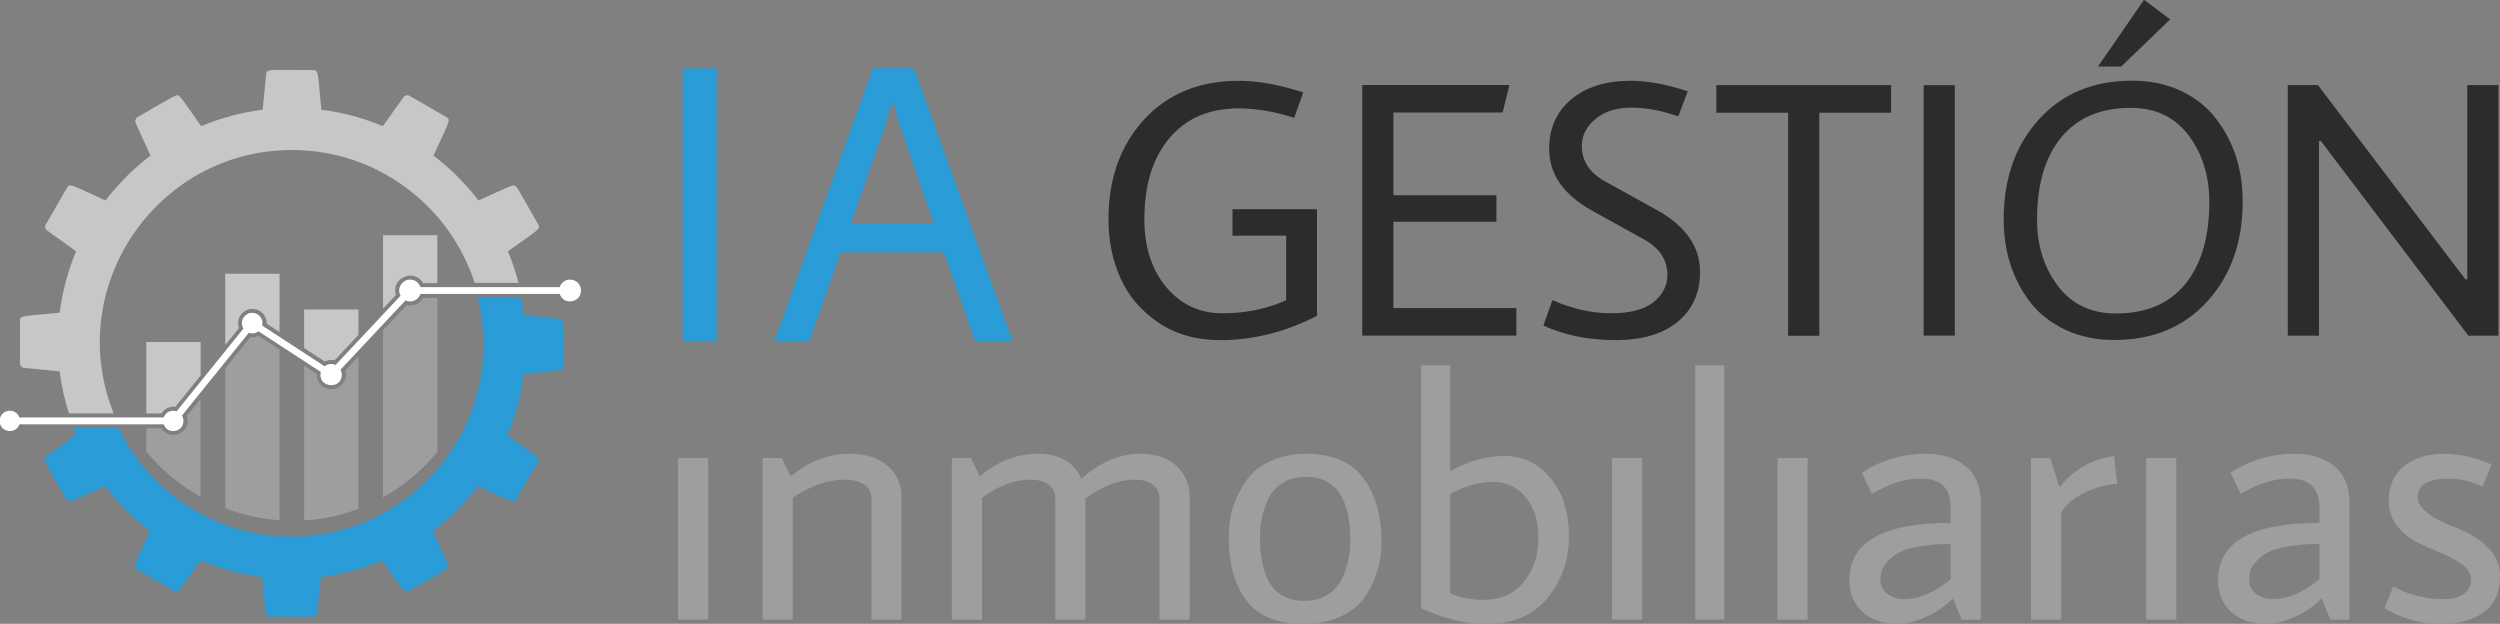
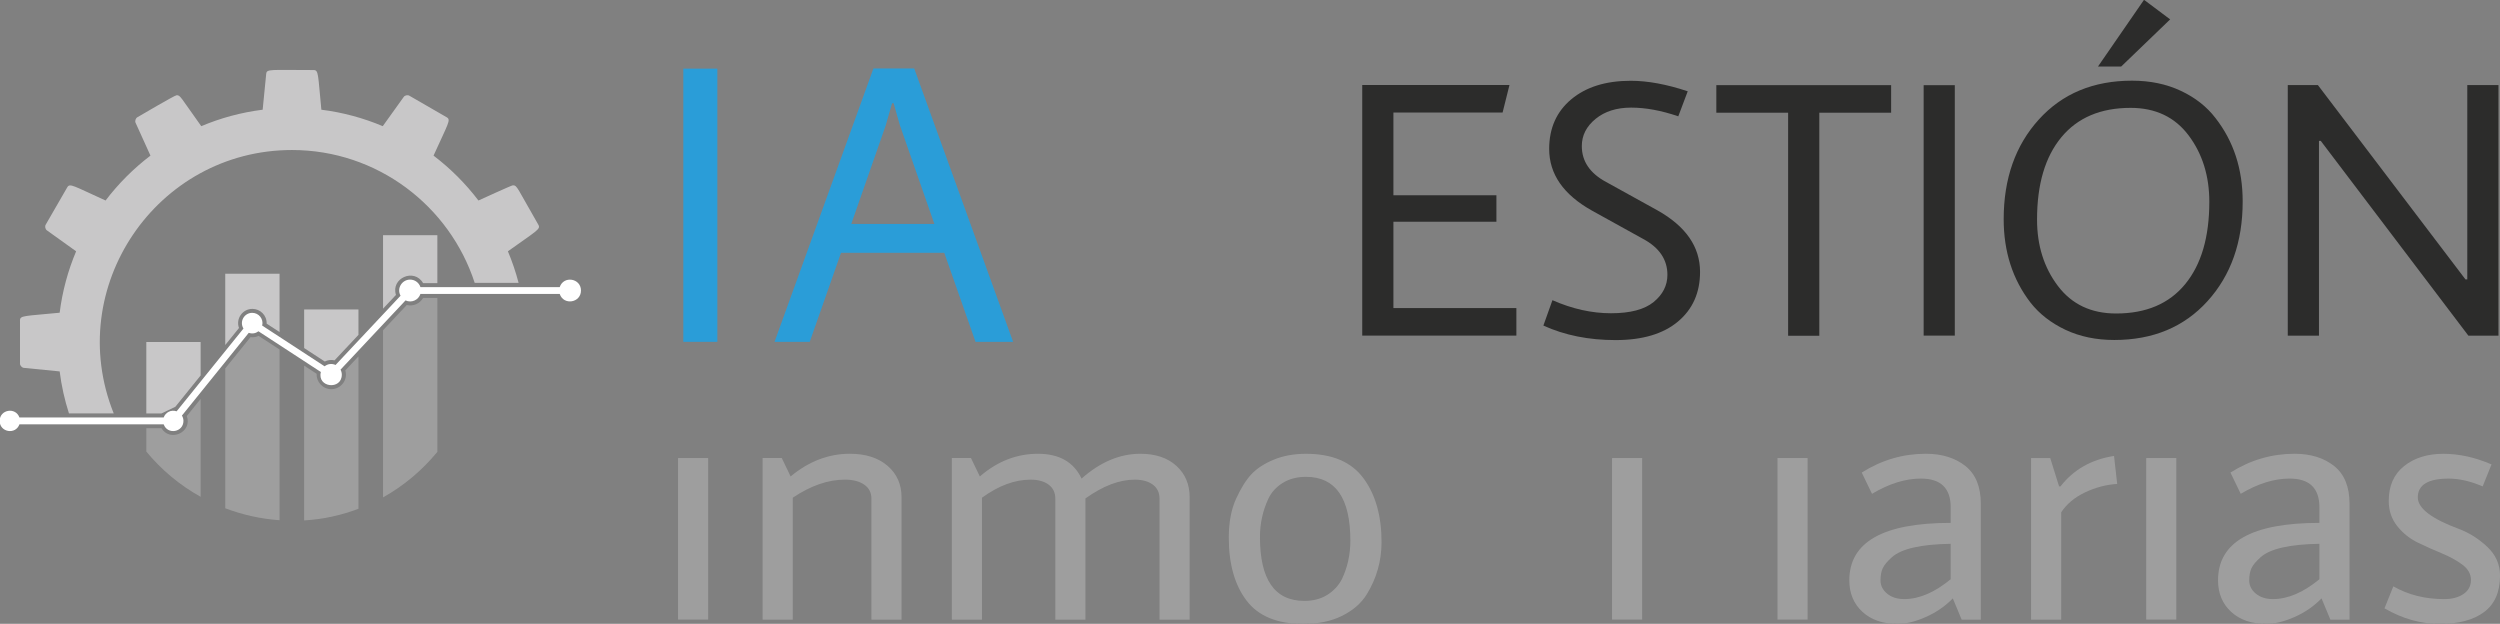
<svg xmlns="http://www.w3.org/2000/svg" id="svg8" version="1.1" viewBox="0 0 49.753 12.414" height="12.414mm" width="49.753mm">
  <rect x="0" y="0" width="49.753" height="12.414" fill="#808080" stroke="none" />
  <defs id="defs2" />
  <g transform="translate(62.614,-238.631)" id="layer1">
    <g transform="translate(37.925,-5.7)" id="g6128">
      <g id="g4640" transform="matrix(0.353,0,0,-0.353,-89.4,250.045)">
        <path d="m 0,0 h -7.851 c -0.081,0.246 -0.31,0.424 -0.583,0.424 -0.455,0 -0.77,-0.488 -0.539,-0.909 l -3.664,-3.904 c -0.212,0.097 -0.441,0.064 -0.618,-0.075 l -3.519,2.296 c 0.092,0.372 -0.192,0.718 -0.562,0.718 -0.452,0 -0.734,-0.495 -0.493,-0.885 l -3.769,-4.667 c -0.317,0.111 -0.628,-0.064 -0.73,-0.348 h -8.131 c -0.217,0.607 -1.115,0.449 -1.115,-0.192 0,-0.64 0.898,-0.801 1.115,-0.193 h 8.131 c 0.217,-0.607 1.115,-0.448 1.115,0.193 0,0.11 -0.032,0.212 -0.086,0.299 l 3.769,4.667 c 0.2,-0.071 0.394,-0.03 0.546,0.086 l 3.519,-2.296 c -0.226,-0.884 1.18,-1.032 1.18,-0.148 0,0.102 -0.027,0.197 -0.072,0.281 l 3.664,3.904 c 0.345,-0.161 0.729,0.023 0.842,0.365 H 0 C 0.219,-1.048 1.198,-0.887 1.198,-0.192 1.198,0.503 0.219,0.663 0,0" style="fill:#ffffff;fill-opacity:1;fill-rule:nonzero;stroke:none" id="path4642" />
      </g>
      <g id="g4644" transform="matrix(0.353,0,0,-0.353,-100.065,251.652)">
        <path d="m 0,0 2.021,-0.2 c 0.101,-0.815 0.28,-1.606 0.524,-2.368 h 2.524 c -2.851,7.096 2.413,14.85 10.051,14.85 4.805,0 8.888,-3.147 10.299,-7.488 h 2.475 c -0.16,0.61 -0.361,1.205 -0.603,1.778 1.622,1.162 1.864,1.244 1.718,1.496 -1.22,2.114 -1.188,2.224 -1.438,2.224 -0.076,0 -1.87,-0.826 -1.94,-0.857 -0.725,0.954 -1.578,1.805 -2.532,2.531 0.832,1.836 0.995,2.016 0.743,2.161 l -2.109,1.218 c -0.092,0.053 -0.248,0.023 -0.313,-0.068 l -1.184,-1.651 c -1.088,0.459 -2.249,0.776 -3.461,0.928 -0.198,2.006 -0.15,2.236 -0.437,2.236 -2.454,0 -2.645,0.072 -2.673,-0.215 l -0.2,-2.021 C 12.253,14.402 11.091,14.085 10.004,13.626 8.801,15.304 8.833,15.371 8.615,15.371 8.512,15.371 6.487,14.178 6.398,14.127 6.305,14.073 6.255,13.919 6.299,13.821 L 7.14,11.966 C 6.186,11.24 5.334,10.389 4.609,9.435 2.772,10.267 2.595,10.43 2.448,10.177 L 1.231,8.068 C 1.177,7.975 1.211,7.817 1.298,7.755 L 2.949,6.572 C 2.49,5.484 2.173,4.322 2.021,3.109 0.015,2.912 -0.216,2.961 -0.216,2.673 V 0.237 C -0.216,0.13 -0.106,0.01 0,0" style="fill:#c8c7c8;fill-opacity:1;fill-rule:nonzero;stroke:none" id="path4646" />
      </g>
      <g id="g4648" transform="matrix(0.353,0,0,-0.353,-94.731,255.02)">
-         <path d="m 0,0 c -4.292,0 -8.007,2.512 -9.757,6.142 h -2.585 c 0.054,-0.145 0.111,-0.289 0.171,-0.432 -1.624,-1.163 -1.864,-1.244 -1.719,-1.497 1.221,-2.114 1.189,-2.224 1.439,-2.224 0.077,0 1.869,0.826 1.94,0.858 0.725,-0.954 1.577,-1.806 2.531,-2.531 -0.828,-1.827 -0.994,-2.015 -0.742,-2.161 l 2.109,-1.218 c 0.093,-0.053 0.248,-0.023 0.313,0.068 l 1.184,1.65 c 1.087,-0.459 2.249,-0.776 3.461,-0.928 0.199,-2.006 0.149,-2.235 0.437,-2.235 2.472,0 2.645,-0.073 2.673,0.215 l 0.2,2.02 c 1.212,0.152 2.374,0.469 3.462,0.928 1.168,-1.63 1.243,-1.863 1.496,-1.718 2.125,1.227 2.326,1.26 2.207,1.524 L 7.979,0.316 c 0.954,0.725 1.807,1.577 2.532,2.531 1.791,-0.811 2.015,-0.995 2.161,-0.742 l 1.217,2.108 c 0.054,0.094 0.02,0.252 -0.067,0.314 L 12.171,5.71 c 0.459,1.088 0.776,2.25 0.928,3.462 2.007,0.199 2.236,0.149 2.236,0.437 0,2.448 0.072,2.644 -0.215,2.673 l -2.021,0.199 c -0.042,0.342 -0.101,0.678 -0.169,1.011 H 10.493 C 12.238,6.612 7.003,0 0,0" style="fill:#2a9dd8;fill-opacity:1;fill-rule:nonzero;stroke:none" id="path4650" />
-       </g>
+         </g>
      <g id="g4652" transform="matrix(0.353,0,0,-0.353,-92.119,249.966)">
        <path d="m 0,0 h 0.804 v 2.704 h -3.062 v -4.143 l 0.729,0.776 C -1.833,0.285 -0.492,0.867 0,0" style="fill:#c8c7c8;fill-opacity:1;fill-rule:nonzero;stroke:none" id="path4654" />
      </g>
      <g id="g4656" transform="matrix(0.353,0,0,-0.353,-92.444,250.401)">
        <path d="m 0,0 -1.336,-1.423 v -9.422 c 1.158,0.647 2.199,1.517 3.062,2.567 V 0.4 H 0.922 C 0.736,0.072 0.357,-0.088 0,0" style="fill:#9e9e9e;fill-opacity:1;fill-rule:nonzero;stroke:none" id="path4658" />
      </g>
      <g id="g4660" transform="matrix(0.353,0,0,-0.353,-93.881,251.502)">
        <path d="M 0,0 1.348,1.436 V 2.869 H -1.714 V 0.692 l 1.163,-0.759 C -0.385,0.017 -0.191,0.044 0,0" style="fill:#c8c7c8;fill-opacity:1;fill-rule:nonzero;stroke:none" id="path4662" />
      </g>
      <g id="g4664" transform="matrix(0.353,0,0,-0.353,-94.486,254.688)">
        <path d="m 0,0 c 1.056,0.063 2.086,0.286 3.062,0.657 v 8.59 L 2.321,8.457 C 2.48,7.935 2.083,7.399 1.53,7.399 1.038,7.399 0.673,7.831 0.707,8.265 L 0,8.726 Z" style="fill:#9e9e9e;fill-opacity:1;fill-rule:nonzero;stroke:none" id="path4666" />
      </g>
      <g id="g4668" transform="matrix(0.353,0,0,-0.353,-95.516,250.478)">
        <path d="m 0,0 c 0.438,0 0.815,-0.355 0.804,-0.832 l 0.727,-0.474 v 3.287 h -3.062 v -4.019 l 0.775,0.96 C -0.948,-0.555 -0.557,0 0,0" style="fill:#c8c7c8;fill-opacity:1;fill-rule:nonzero;stroke:none" id="path4670" />
      </g>
      <g id="g4672" transform="matrix(0.353,0,0,-0.353,-96.056,254.446)">
        <path d="M 0,0 C 0.966,-0.368 1.996,-0.599 3.062,-0.674 V 8.948 L 1.879,9.719 C 1.737,9.65 1.578,9.624 1.423,9.647 L 0,7.885 Z" style="fill:#9e9e9e;fill-opacity:1;fill-rule:nonzero;stroke:none" id="path4674" />
      </g>
      <g id="g4676" transform="matrix(0.353,0,0,-0.353,-96.546,254.218)">
        <path d="M 0,0 V 5.519 L -0.779,4.553 C -0.452,3.652 -1.714,3.058 -2.211,3.868 H -3.062 V 2.551 C -2.212,1.516 -1.171,0.651 0,0" style="fill:#9e9e9e;fill-opacity:1;fill-rule:nonzero;stroke:none" id="path4678" />
      </g>
      <g id="g4680" transform="matrix(0.353,0,0,-0.353,-97.05,252.427)">
-         <path d="m 0,0 1.427,1.767 v 1.885 h -3.062 v -4.027 h 0.851 C -0.618,-0.106 -0.308,0.044 0,0" style="fill:#c8c7c8;fill-opacity:1;fill-rule:nonzero;stroke:none" id="path4682" />
+         <path d="m 0,0 1.427,1.767 v 1.885 h -3.062 v -4.027 h 0.851 " style="fill:#c8c7c8;fill-opacity:1;fill-rule:nonzero;stroke:none" id="path4682" />
      </g>
      <g id="g4684" transform="matrix(0.353,0,0,-0.353,-75.888,246.488)">
-         <path d="m 0,0 c -1.663,0 -2.965,-0.559 -3.905,-1.677 -0.941,-1.117 -1.411,-2.644 -1.411,-4.58 0,-1.567 0.412,-2.841 1.237,-3.823 0.825,-0.981 1.881,-1.472 3.169,-1.472 1.288,0 2.484,0.245 3.588,0.736 v 3.64 h -3.026 v 1.492 h 4.764 v -6.011 c -1.785,-0.914 -3.605,-1.37 -5.459,-1.37 -1.349,0 -2.511,0.33 -3.486,0.992 -0.975,0.66 -1.687,1.495 -2.136,2.504 -0.45,1.009 -0.675,2.113 -0.675,3.312 0,2.29 0.667,4.165 2.004,5.623 C -4.001,0.825 -2.222,1.554 0,1.554 1.09,1.554 2.303,1.336 3.639,0.9 L 3.128,-0.531 C 2.024,-0.177 0.981,0 0,0" style="fill:#2c2c2b;fill-opacity:1;fill-rule:nonzero;stroke:none" id="path4686" />
-       </g>
+         </g>
      <g id="g4688" transform="matrix(0.353,0,0,-0.353,-73.429,251.01)">
        <path d="M 0,0 V 14.128 H 8.301 L 7.913,12.575 H 1.758 V 7.913 H 7.565 V 6.42 H 1.758 V 1.554 H 8.69 V 0 Z" style="fill:#2c2c2b;fill-opacity:1;fill-rule:nonzero;stroke:none" id="path4690" />
      </g>
      <g id="g4692" transform="matrix(0.353,0,0,-0.353,-67.139,246.646)">
        <path d="m 0,0 c -0.954,0.327 -1.84,0.491 -2.658,0.491 -0.818,0 -1.486,-0.212 -2.003,-0.634 -0.519,-0.423 -0.778,-0.934 -0.778,-1.534 0,-0.858 0.457,-1.533 1.37,-2.024 l 2.883,-1.594 c 1.609,-0.9 2.413,-2.059 2.413,-3.476 0,-1.173 -0.416,-2.106 -1.247,-2.801 -0.832,-0.696 -2.004,-1.043 -3.517,-1.043 -1.513,0 -2.87,0.272 -4.069,0.818 l 0.511,1.431 c 1.118,-0.491 2.218,-0.736 3.302,-0.736 1.084,0 1.884,0.211 2.403,0.633 0.517,0.423 0.777,0.934 0.777,1.534 0,0.859 -0.457,1.533 -1.37,2.024 l -2.883,1.595 c -1.609,0.9 -2.413,2.058 -2.413,3.476 0,1.172 0.416,2.106 1.247,2.801 0.832,0.695 1.949,1.043 3.353,1.043 0.955,0 2.025,-0.198 3.211,-0.593 z" style="fill:#2c2c2b;fill-opacity:1;fill-rule:nonzero;stroke:none" id="path4694" />
      </g>
      <g id="g4696" transform="matrix(0.353,0,0,-0.353,-66.382,246.574)">
        <path d="M 0,0 V 1.554 H 9.855 V 0 H 5.806 V -12.575 H 4.048 V 0 Z" style="fill:#2c2c2b;fill-opacity:1;fill-rule:nonzero;stroke:none" id="path4698" />
      </g>
      <path d="m -62.256,246.026 h 0.62 v 4.984 h -0.62 z" style="fill:#2c2c2b;fill-opacity:1;fill-rule:nonzero;stroke:none;stroke-width:0.353" id="path4700" />
      <g id="g4702" transform="matrix(0.353,0,0,-0.353,-58.462,251.097)">
        <path d="m 0,0 c -1.023,0 -1.939,0.191 -2.75,0.572 -0.811,0.382 -1.469,0.893 -1.973,1.534 -1.009,1.309 -1.513,2.876 -1.513,4.703 0,2.29 0.661,4.164 1.983,5.622 1.322,1.459 3.074,2.188 5.254,2.188 1.023,0 1.939,-0.191 2.751,-0.573 C 4.563,13.665 5.214,13.154 5.704,12.513 6.727,11.205 7.238,9.637 7.238,7.81 7.238,5.521 6.576,3.646 5.255,2.188 3.932,0.729 2.18,0 0,0 m 0.92,13.086 c -1.69,0 -2.992,-0.553 -3.905,-1.657 -0.914,-1.104 -1.37,-2.651 -1.37,-4.641 0,-1.459 0.391,-2.706 1.175,-3.741 0.784,-1.037 1.878,-1.554 3.282,-1.554 1.69,0 2.989,0.551 3.895,1.656 0.907,1.104 1.36,2.651 1.36,4.641 0,1.458 -0.389,2.705 -1.166,3.742 -0.777,1.035 -1.867,1.554 -3.271,1.554 m -0.532,2.33 H -0.92 l 2.596,3.762 1.473,-1.104 z" style="fill:#2c2c2b;fill-opacity:1;fill-rule:nonzero;stroke:none" id="path4704" />
      </g>
      <g id="g4706" transform="matrix(0.353,0,0,-0.353,-51.437,249.892)">
        <path d="M 0,0 V 10.959 H 1.758 V -3.169 H 0.061 L -8.26,7.81 H -8.362 V -3.169 h -1.759 v 14.128 h 1.697 L -0.102,0 Z" style="fill:#2c2c2b;fill-opacity:1;fill-rule:nonzero;stroke:none" id="path4708" />
      </g>
      <path d="m -87.045,253.447 h 0.599 v 3.214 h -0.599 z" style="fill:#9e9e9e;fill-opacity:1;fill-rule:nonzero;stroke:none;stroke-width:0.353" id="path4710" />
      <g id="g4712" transform="matrix(0.353,0,0,-0.353,-82.597,254.229)">
        <path d="m 0,0 v -6.894 h -1.699 v 6.814 c 0,0.346 -0.136,0.613 -0.409,0.799 -0.273,0.187 -0.636,0.28 -1.089,0.28 -0.946,0 -1.925,-0.34 -2.937,-1.019 v -6.874 h -1.699 v 9.112 h 1.079 l 0.5,-1.039 c 1.025,0.852 2.138,1.279 3.337,1.279 0.892,0 1.601,-0.227 2.128,-0.68 C -0.263,1.325 0,0.732 0,0" style="fill:#9e9e9e;fill-opacity:1;fill-rule:nonzero;stroke:none" id="path4714" />
      </g>
      <g id="g4716" transform="matrix(0.353,0,0,-0.353,-81.039,253.813)">
        <path d="m 0,0 c 0.986,0.852 2.078,1.279 3.277,1.279 1.199,0 2.018,-0.467 2.458,-1.399 1.052,0.932 2.158,1.399 3.317,1.399 0.852,0 1.528,-0.227 2.027,-0.68 0.5,-0.453 0.75,-1.046 0.75,-1.778 v -6.894 h -1.698 v 6.814 c 0,0.346 -0.127,0.613 -0.38,0.799 -0.253,0.187 -0.593,0.28 -1.019,0.28 -0.866,0 -1.792,-0.353 -2.778,-1.059 V -8.073 H 4.256 v 6.814 c 0,0.346 -0.127,0.613 -0.38,0.799 -0.253,0.187 -0.592,0.28 -1.019,0.28 -0.892,0 -1.805,-0.34 -2.737,-1.019 V -8.073 H -1.578 V 1.039 H -0.5 Z" style="fill:#9e9e9e;fill-opacity:1;fill-rule:nonzero;stroke:none" id="path4718" />
      </g>
      <g id="g4720" transform="matrix(0.353,0,0,-0.353,-74.547,253.362)">
        <path d="m 0,0 c 1.479,0 2.558,-0.46 3.237,-1.379 0.679,-0.919 1.019,-2.118 1.019,-3.597 0,-1.066 -0.28,-2.051 -0.839,-2.957 C 3.11,-8.426 2.651,-8.825 2.038,-9.132 1.425,-9.438 0.693,-9.591 -0.16,-9.591 c -1.465,0 -2.531,0.439 -3.197,1.319 -0.666,0.879 -0.999,2.058 -0.999,3.536 0,0.866 0.136,1.599 0.41,2.198 0.273,0.6 0.562,1.062 0.869,1.389 0.306,0.326 0.726,0.599 1.259,0.819 C -1.286,-0.11 -0.679,0 0,0 m 0,-1.299 c -0.506,0 -0.943,-0.113 -1.309,-0.34 -0.366,-0.226 -0.636,-0.519 -0.809,-0.879 -0.32,-0.679 -0.48,-1.406 -0.48,-2.178 0,-2.398 0.833,-3.597 2.498,-3.597 0.506,0 0.939,0.113 1.299,0.34 0.36,0.227 0.632,0.52 0.819,0.879 0.32,0.666 0.48,1.392 0.48,2.178 0,2.398 -0.833,3.597 -2.498,3.597" style="fill:#9e9e9e;fill-opacity:1;fill-rule:nonzero;stroke:none" id="path4722" />
      </g>
      <g id="g4724" transform="matrix(0.353,0,0,-0.353,-71.678,251.6)">
-         <path d="m 0,0 v -5.975 c 1.012,0.573 2.035,0.86 3.067,0.86 1.032,0 1.895,-0.417 2.588,-1.249 0.692,-0.833 1.039,-1.922 1.039,-3.267 0,-1.346 -0.403,-2.508 -1.209,-3.487 -0.806,-0.979 -1.955,-1.469 -3.447,-1.469 -1.146,0 -2.371,0.293 -3.677,0.88 V 0 Z m 1.838,-13.228 c 0.999,0 1.772,0.34 2.318,1.019 0.546,0.68 0.819,1.499 0.819,2.458 0,0.959 -0.239,1.728 -0.719,2.308 C 3.777,-6.864 3.16,-6.574 2.408,-6.574 1.655,-6.574 0.852,-6.8 0,-7.254 v -5.614 c 0.626,-0.24 1.239,-0.36 1.838,-0.36" style="fill:#9e9e9e;fill-opacity:1;fill-rule:nonzero;stroke:none" id="path4726" />
-       </g>
+         </g>
      <path d="m -68.457,253.447 h 0.599 v 3.214 h -0.599 z" style="fill:#9e9e9e;fill-opacity:1;fill-rule:nonzero;stroke:none;stroke-width:0.353" id="path4728" />
-       <path d="m -66.801,251.6 h 0.578 v 5.061 h -0.578 z" style="fill:#9e9e9e;fill-opacity:1;fill-rule:nonzero;stroke:none;stroke-width:0.353" id="path4730" />
      <path d="m -65.165,253.447 h 0.599 v 3.214 h -0.599 z" style="fill:#9e9e9e;fill-opacity:1;fill-rule:nonzero;stroke:none;stroke-width:0.353" id="path4732" />
      <g id="g4734" transform="matrix(0.353,0,0,-0.353,-61.718,254.737)">
        <path d="m 0,0 v 0.879 c 0,1.079 -0.56,1.619 -1.679,1.619 -0.879,0 -1.798,-0.287 -2.757,-0.86 l -0.579,1.199 c 1.118,0.706 2.324,1.06 3.616,1.06 0.906,0 1.649,-0.231 2.228,-0.69 C 1.408,2.747 1.698,2.038 1.698,1.079 V -5.455 H 0.619 L 0.12,-4.256 c -0.427,-0.44 -0.933,-0.789 -1.519,-1.049 -0.586,-0.26 -1.119,-0.39 -1.598,-0.39 -0.826,0 -1.486,0.227 -1.979,0.68 -0.492,0.452 -0.739,1.045 -0.739,1.778 C -5.715,-1.079 -3.81,0 0,0 m -3.827,-2.548 c -0.086,-0.18 -0.129,-0.413 -0.129,-0.699 0,-0.287 0.123,-0.533 0.369,-0.739 0.247,-0.207 0.57,-0.31 0.969,-0.31 0.84,0 1.712,0.373 2.618,1.119 v 1.998 c -1.679,-0.027 -2.785,-0.28 -3.317,-0.759 -0.253,-0.227 -0.423,-0.43 -0.51,-0.61" style="fill:#9e9e9e;fill-opacity:1;fill-rule:nonzero;stroke:none" id="path4736" />
      </g>
      <g id="g4738" transform="matrix(0.353,0,0,-0.353,-60.118,253.447)">
        <path d="m 0,0 h 1.079 l 0.5,-1.598 H 1.658 C 2.391,-0.653 3.397,-0.08 4.676,0.12 L 4.855,-1.458 C 4.229,-1.498 3.623,-1.658 3.037,-1.938 2.451,-2.218 2.005,-2.591 1.698,-3.057 V -9.111 H 0 Z" style="fill:#9e9e9e;fill-opacity:1;fill-rule:nonzero;stroke:none" id="path4740" />
      </g>
      <path d="m -57.827,253.447 h 0.599 v 3.214 h -0.599 z" style="fill:#9e9e9e;fill-opacity:1;fill-rule:nonzero;stroke:none;stroke-width:0.353" id="path4742" />
      <g id="g4744" transform="matrix(0.353,0,0,-0.353,-54.38,254.737)">
        <path d="m 0,0 v 0.879 c 0,1.079 -0.56,1.619 -1.679,1.619 -0.879,0 -1.798,-0.287 -2.757,-0.86 l -0.579,1.199 c 1.118,0.706 2.324,1.06 3.616,1.06 0.906,0 1.649,-0.231 2.228,-0.69 C 1.408,2.747 1.698,2.038 1.698,1.079 V -5.455 H 0.619 L 0.12,-4.256 c -0.427,-0.44 -0.933,-0.789 -1.519,-1.049 -0.586,-0.26 -1.119,-0.39 -1.598,-0.39 -0.826,0 -1.486,0.227 -1.979,0.68 -0.492,0.452 -0.739,1.045 -0.739,1.778 C -5.715,-1.079 -3.81,0 0,0 m -3.827,-2.548 c -0.086,-0.18 -0.129,-0.413 -0.129,-0.699 0,-0.287 0.123,-0.533 0.369,-0.739 0.247,-0.207 0.57,-0.31 0.969,-0.31 0.84,0 1.712,0.373 2.618,1.119 v 1.998 c -1.679,-0.027 -2.785,-0.28 -3.317,-0.759 -0.253,-0.227 -0.423,-0.43 -0.51,-0.61" style="fill:#9e9e9e;fill-opacity:1;fill-rule:nonzero;stroke:none" id="path4746" />
      </g>
      <g id="g4748" transform="matrix(0.353,0,0,-0.353,-51.131,254.011)">
        <path d="m 0,0 c -0.68,0.293 -1.319,0.44 -1.918,0.44 -1.159,0 -1.739,-0.354 -1.739,-1.059 0,-0.613 0.773,-1.206 2.318,-1.779 0.573,-0.213 1.102,-0.546 1.589,-0.999 0.486,-0.453 0.729,-0.999 0.729,-1.638 0,-0.92 -0.3,-1.602 -0.899,-2.048 -0.599,-0.447 -1.432,-0.67 -2.498,-0.67 -1.066,0 -2.105,0.293 -3.117,0.879 l 0.499,1.239 c 0.84,-0.479 1.792,-0.719 2.858,-0.719 0.453,0 0.819,0.096 1.099,0.29 0.28,0.192 0.419,0.456 0.419,0.789 0,0.333 -0.159,0.619 -0.479,0.859 -0.32,0.24 -0.706,0.453 -1.159,0.64 -0.453,0.186 -0.906,0.389 -1.359,0.609 -0.453,0.22 -0.839,0.529 -1.159,0.929 -0.319,0.4 -0.479,0.872 -0.479,1.419 0,0.852 0.29,1.508 0.869,1.968 0.579,0.459 1.315,0.689 2.208,0.689 0.892,0 1.798,-0.199 2.717,-0.599 z" style="fill:#9e9e9e;fill-opacity:1;fill-rule:nonzero;stroke:none" id="path4750" />
      </g>
      <path d="m -86.94,245.697 h 0.677 v 5.437 h -0.677 z" style="fill:#2a9dd8;fill-opacity:1;fill-rule:nonzero;stroke:none;stroke-width:0.353" id="path4752" />
      <g id="g4754" transform="matrix(0.353,0,0,-0.353,-81.125,251.134)">
        <path d="M 0,0 -1.762,5.018 H -7.584 L -9.346,0 h -1.985 l 5.576,15.413 h 2.298 L 2.119,0 Z m -2.32,6.647 -1.94,5.554 -0.357,1.249 H -4.706 L -5.063,12.201 -7.004,6.647 Z" style="fill:#2a9dd8;fill-opacity:1;fill-rule:nonzero;stroke:none" id="path4756" />
      </g>
    </g>
  </g>
</svg>